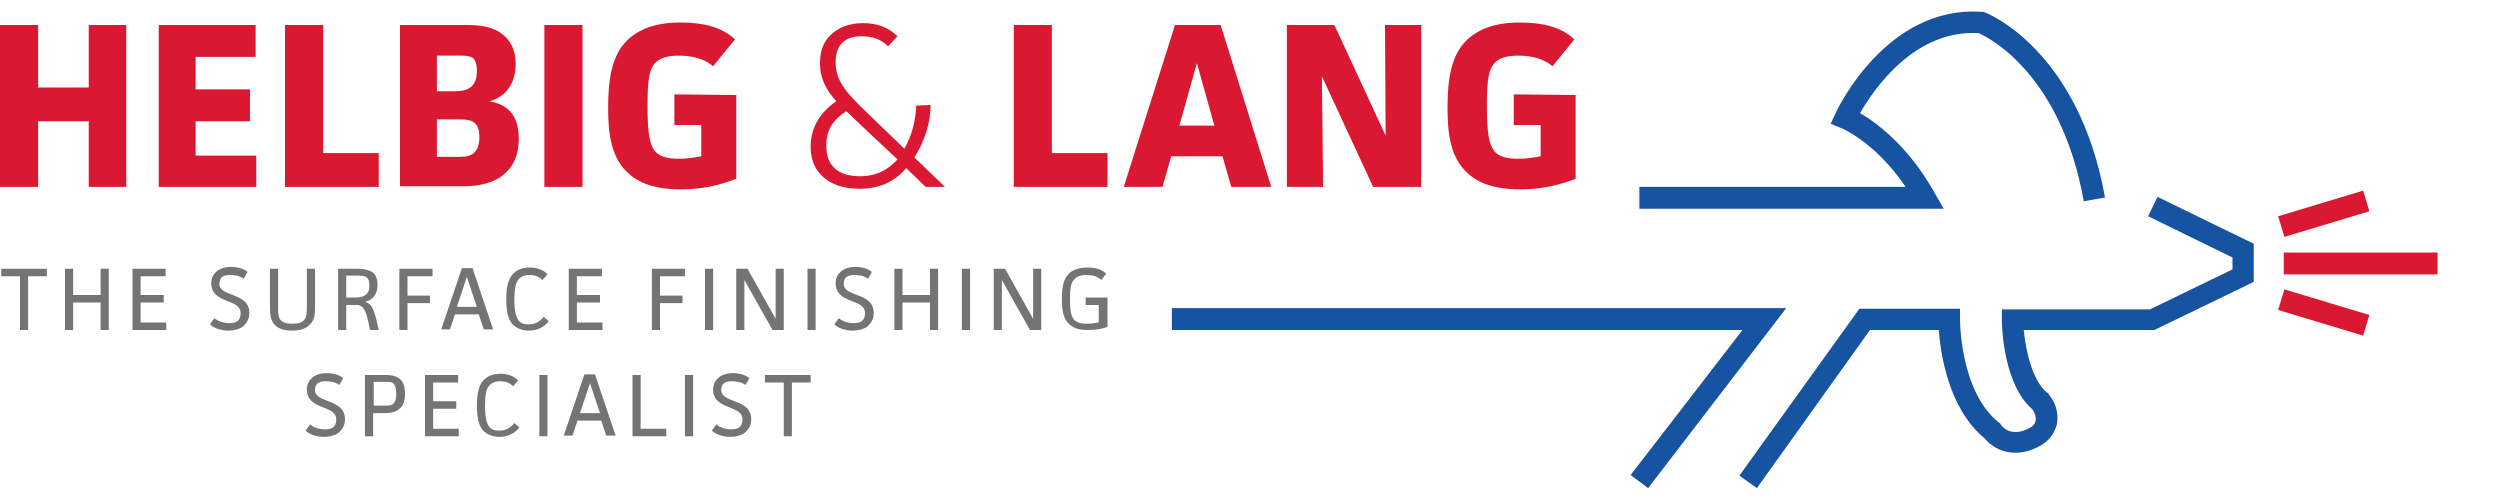
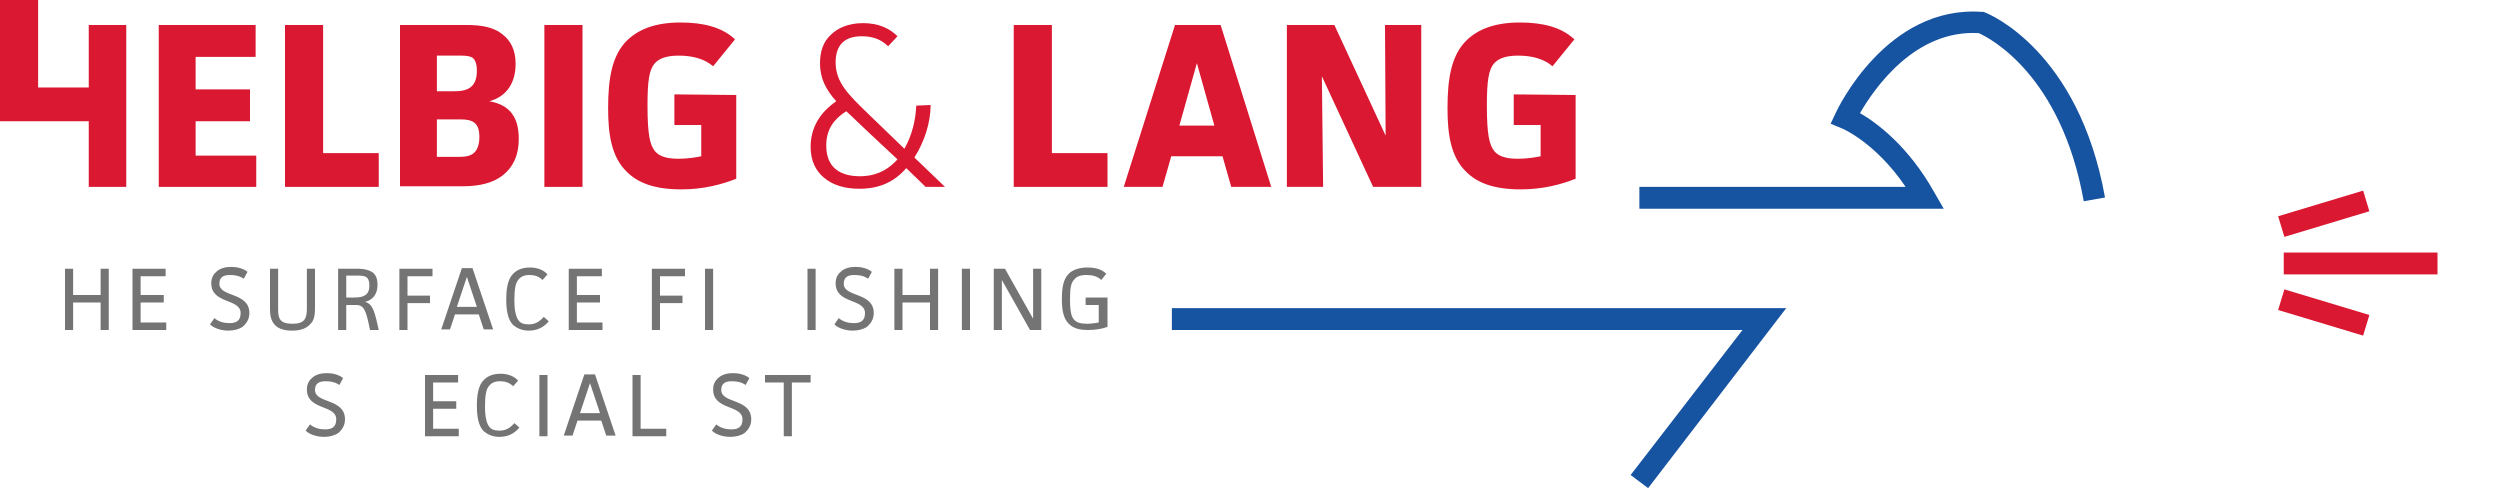
<svg xmlns="http://www.w3.org/2000/svg" version="1.1" id="Ebene_1" x="0px" y="0px" width="400px" height="80px" viewBox="15 144.5 400 80" enable-background="new 15 144.5 400 80" xml:space="preserve">
  <g>
    <path fill="#DA1831" d="M393.1,198.2l-13.6-4.1l1-3.3l13.6,4.1L393.1,198.2z M405,188.4h-24.6v-3.5H405V188.4z M380.5,182.4l-1-3.3   l13.6-4.1l1,3.3L380.5,182.4z" />
    <g>
-       <path fill="#DA1831" d="M21.1,148.5v10h8.1v-10h6v25.9h-6v-10.5h-8.1v10.5H15v-25.9H21.1z" />
+       <path fill="#DA1831" d="M21.1,148.5v10h8.1v-10h6v25.9h-6v-10.5h-8.1H15v-25.9H21.1z" />
      <path fill="#DA1831" d="M55.9,148.5v5.1h-9.6v5.2H55v5.1h-8.7v5.5H56v5H40.4v-25.9L55.9,148.5L55.9,148.5z" />
      <path fill="#DA1831" d="M66.7,148.5V169h8.9v5.4h-15v-25.9H66.7z" />
      <path fill="#DA1831" d="M89.8,148.5c2.3,0,4.3,0.4,5.6,1.5c1.3,1,2.1,2.5,2.1,4.7c0,2.9-1.3,5.2-4.2,6c3.4,0.6,4.7,2.7,4.7,6    c0,2.8-1,4.6-2.5,5.8c-1.6,1.3-3.9,1.8-6.3,1.8H79v-25.8H89.8z M84.9,159.1h2.8c2.1,0,3.6-0.6,3.6-3.3c0-1.1-0.3-1.7-0.6-2    c-0.4-0.3-1-0.4-1.9-0.4h-3.9V159.1z M84.9,169.6h3.6c1.1,0,1.9-0.2,2.4-0.7s0.8-1.3,0.8-2.5c0-2.2-1-2.8-3-2.8h-3.8V169.6z" />
      <path fill="#DA1831" d="M108.2,148.5v25.9h-6.1v-25.9H108.2z" />
      <path fill="#DA1831" d="M132.8,159.7v13.4c-2.3,0.9-5.2,1.7-8.8,1.7c-4.2,0-6.9-1-8.7-2.8c-2.5-2.4-3-6.1-3-10.2    c0-4.7,0.6-8.5,3.1-10.9c1.8-1.7,4.4-2.8,8.5-2.8c3.5,0,6.6,0.7,8.7,2.7l-3.5,4.3c-1.4-1.2-3.3-1.7-5.5-1.7    c-2.1,0-3.2,0.5-3.9,1.3c-0.8,1-1.1,2.6-1.1,6.7c0,4.7,0.4,6.3,1.2,7.3c0.7,0.8,1.8,1.2,3.8,1.2c1.3,0,2.7-0.2,3.6-0.4v-5h-4.3    v-4.9L132.8,159.7L132.8,159.7z" />
      <path fill="#DA1831" d="M163.9,161.3c0,2.8-1,5.9-2.6,8.4l4.9,4.7h-3.1l-3.1-3c-1.9,2.2-4.3,3.3-7.5,3.3c-2.4,0-4.3-0.6-5.7-1.8    c-1.3-1.1-2.1-2.7-2.1-4.9c0-3.1,1.5-5.5,4.1-7.3c-1.7-1.9-2.6-3.7-2.6-6.1c0-1.8,0.5-3.4,1.7-4.5c1.1-1.1,2.8-1.9,5.2-1.9    s4.2,0.8,5.5,2.1l-1.5,1.6c-1.1-1.1-2.5-1.6-4.2-1.6c-2.8,0-4.2,1.4-4.2,4.2c0,3.2,2.1,5.2,5.2,8.2l5.8,5.6    c1.2-2.1,1.8-4.5,1.9-6.9L163.9,161.3L163.9,161.3z M150.4,162.3c-1.9,1.2-3.2,2.8-3.2,5.5c0,3.5,2.2,4.9,5.4,4.9    c2,0,4.1-0.6,6-2.7C151.6,163.5,151,162.8,150.4,162.3z" />
      <path fill="#DA1831" d="M183.3,148.5V169h8.9v5.4h-15v-25.9H183.3z" />
      <path fill="#DA1831" d="M212,174.4l-1.4-4.9h-8.2l-1.4,4.9h-6.2l8.2-25.9h7.3l8.1,25.9H212z M206.5,154.6l-2.8,10h5.6L206.5,154.6    z" />
      <path fill="#DA1831" d="M228.5,148.5l8.2,17.7l-0.1-17.7h5.8v25.9h-7.7l-8.2-17.7l0.2,17.7h-5.8v-25.9H228.5z" />
      <path fill="#DA1831" d="M267.1,159.7v13.4c-2.3,0.9-5.2,1.7-8.8,1.7c-4.2,0-6.9-1-8.7-2.8c-2.5-2.4-3-6.1-3-10.2    c0-4.7,0.6-8.5,3.1-10.9c1.8-1.7,4.4-2.8,8.5-2.8c3.5,0,6.6,0.7,8.7,2.7l-3.5,4.3c-1.4-1.2-3.3-1.7-5.5-1.7    c-2.1,0-3.2,0.5-3.9,1.3c-0.8,1-1.1,2.6-1.1,6.7c0,4.7,0.4,6.3,1.2,7.3c0.7,0.8,1.8,1.2,3.8,1.2c1.3,0,2.7-0.2,3.6-0.4v-5h-4.3    v-4.9L267.1,159.7L267.1,159.7z" />
    </g>
    <g>
-       <path fill="#747474" d="M22.5,187.5v1.2h-3v8.6h-1.3v-8.6h-3v-1.2H22.5z" />
      <path fill="#747474" d="M26.7,187.5v4.2h4.4v-4.2h1.3v9.8h-1.3v-4.4h-4.4v4.4h-1.3v-9.8H26.7z" />
      <path fill="#747474" d="M41.5,187.5v1.2h-4v3h3.7v1.2h-3.7v3.2h4.1v1.2h-5.4v-9.8L41.5,187.5L41.5,187.5z" />
      <path fill="#747474" d="M54,189.1c-0.7-0.5-1.5-0.6-2.2-0.6c-1,0-1.7,0.3-1.7,1.4c0,2.2,4.8,1.3,4.8,4.7c0,1-0.5,1.7-1.1,2.2    c-0.6,0.4-1.4,0.6-2.3,0.6c-0.9,0-2.2-0.3-2.9-1l0.7-1c0.7,0.6,1.6,0.8,2.4,0.8c1,0,1.8-0.3,1.8-1.6c0-2.4-4.7-1.4-4.7-4.8    c0-0.9,0.4-1.5,0.9-1.9c0.6-0.5,1.4-0.7,2.3-0.7c0.8,0,1.9,0.2,2.6,0.8L54,189.1z" />
      <path fill="#747474" d="M59.5,187.5v6.4c0,1.5,0.2,2.4,2.3,2.4c2,0,2.3-0.9,2.3-2.5v-6.3h1.3v6.3c0,1-0.1,1.9-0.7,2.5    c-0.6,0.7-1.5,1.1-3,1.1c-1.4,0-2.3-0.4-2.8-1c-0.6-0.7-0.7-1.6-0.7-2.5v-6.4H59.5z" />
      <path fill="#747474" d="M72.4,187.5c0.8,0,1.6,0.2,2.1,0.5c0.6,0.4,0.9,1,0.9,2.1c0,1.4-0.7,2.4-2,2.7c1.3,0.3,1.6,1.8,2.2,4.5    h-1.4c-0.6-3-0.9-4-2.2-4h-1.6v4h-1.3v-9.8H72.4z M70.4,192.1h1.3c1.5,0,2.4-0.4,2.4-1.9c0-0.6-0.1-1-0.4-1.3    c-0.2-0.2-0.7-0.3-1.3-0.3h-2V192.1z" />
      <path fill="#747474" d="M84.2,187.5v1.2h-4v3.1h3.6v1.2h-3.6v4.3h-1.3v-9.8H84.2z" />
      <path fill="#747474" d="M92.4,197.2l-0.8-2.4h-3.8l-0.8,2.4h-1.4l3.3-9.8h1.7l3.3,9.8H92.4z M89.7,188.8l-1.6,4.8h3.2L89.7,188.8z    " />
      <path fill="#747474" d="M102.8,195.9c-0.8,1-1.9,1.5-3.2,1.5c-1.1,0-1.9-0.4-2.5-0.9c-0.9-0.9-1.1-2.5-1.1-4.1s0.2-3.2,1.1-4.1    c0.6-0.6,1.4-1,2.7-1c1,0,2.1,0.3,2.8,1.1l-0.8,0.9c-0.6-0.6-1.3-0.8-2.1-0.8c-1,0-1.5,0.4-1.8,0.8c-0.4,0.5-0.6,1.4-0.6,3.2    c0,1.9,0.3,2.8,0.7,3.3c0.3,0.4,0.8,0.6,1.6,0.6c1,0,1.7-0.4,2.4-1.2L102.8,195.9z" />
      <path fill="#747474" d="M111.3,187.5v1.2h-4v3h3.7v1.2h-3.7v3.2h4.1v1.2H106v-9.8L111.3,187.5L111.3,187.5z" />
      <path fill="#747474" d="M124.6,187.5v1.2h-4v3.1h3.6v1.2h-3.6v4.3h-1.3v-9.8H124.6z" />
      <path fill="#747474" d="M129.1,187.5v9.8h-1.3v-9.8H129.1z" />
-       <path fill="#747474" d="M134.6,187.5l4.5,8v-8h1.3v9.8h-1.8l-4.5-8v8h-1.3v-9.8H134.6z" />
      <path fill="#747474" d="M145.5,187.5v9.8h-1.3v-9.8H145.5z" />
      <path fill="#747474" d="M153.9,189.1c-0.7-0.5-1.5-0.6-2.2-0.6c-1,0-1.7,0.3-1.7,1.4c0,2.2,4.8,1.3,4.8,4.7c0,1-0.5,1.7-1.1,2.2    c-0.6,0.4-1.4,0.6-2.3,0.6c-0.9,0-2.2-0.3-2.9-1l0.7-1c0.7,0.6,1.6,0.8,2.4,0.8c1,0,1.8-0.3,1.8-1.6c0-2.4-4.7-1.4-4.7-4.8    c0-0.9,0.4-1.5,0.9-1.9c0.6-0.5,1.4-0.7,2.3-0.7c0.8,0,1.9,0.2,2.6,0.8L153.9,189.1z" />
      <path fill="#747474" d="M159.4,187.5v4.2h4.4v-4.2h1.3v9.8h-1.3v-4.4h-4.4v4.4h-1.3v-9.8H159.4z" />
      <path fill="#747474" d="M170.2,187.5v9.8h-1.3v-9.8H170.2z" />
      <path fill="#747474" d="M175.8,187.5l4.5,8v-8h1.3v9.8h-1.8l-4.5-8v8H174v-9.8H175.8z" />
      <path fill="#747474" d="M192.2,192v4.8c-0.8,0.3-1.9,0.5-3.1,0.5c-1.5,0-2.4-0.3-3.1-1c-0.9-0.9-1.1-2.3-1.1-3.9    c0-1.8,0.2-3.2,1.1-4.1c0.6-0.6,1.6-1,3-1c1.3,0,2.3,0.3,3,1l-0.8,1c-0.6-0.6-1.4-0.8-2.4-0.8s-1.6,0.3-1.9,0.7    c-0.5,0.5-0.7,1.2-0.7,3.2c0,2.2,0.3,2.9,0.7,3.3c0.4,0.4,1,0.6,2,0.6c0.6,0,1.4-0.1,1.9-0.2v-2.8h-2.1v-1.2h3.5L192.2,192    L192.2,192z" />
      <path fill="#747474" d="M69.3,206.1c-0.7-0.5-1.5-0.6-2.2-0.6c-1,0-1.7,0.3-1.7,1.4c0,2.2,4.8,1.3,4.8,4.7c0,1-0.5,1.7-1.1,2.2    c-0.6,0.4-1.4,0.6-2.3,0.6s-2.2-0.3-2.9-1l0.7-1c0.7,0.6,1.6,0.8,2.4,0.8c1,0,1.8-0.3,1.8-1.6c0-2.4-4.7-1.4-4.7-4.8    c0-0.9,0.4-1.5,0.9-1.9c0.6-0.5,1.4-0.7,2.3-0.7c0.8,0,1.9,0.2,2.6,0.8L69.3,206.1z" />
-       <path fill="#747474" d="M76.7,204.5c0.8,0,1.5,0.1,2.1,0.5s1,1.1,1,2.5c0,1.3-0.4,2.1-1,2.5c-0.5,0.4-1.3,0.6-2.1,0.6h-2v3.7h-1.3    v-9.8H76.7z M74.8,209.4h2c0.6,0,1-0.1,1.2-0.4c0.3-0.3,0.4-0.8,0.4-1.5c0-0.9-0.2-1.3-0.4-1.6c-0.3-0.3-0.6-0.3-1.3-0.3h-1.9    C74.8,205.6,74.8,209.4,74.8,209.4z" />
      <path fill="#747474" d="M88.3,204.5v1.2h-4v3H88v1.2h-3.7v3.2h4.1v1.2H83v-9.8L88.3,204.5L88.3,204.5z" />
      <path fill="#747474" d="M98.1,212.9c-0.8,1-1.9,1.5-3.2,1.5c-1.1,0-1.9-0.4-2.5-0.9c-0.9-0.9-1.1-2.5-1.1-4.1s0.2-3.2,1.1-4.1    c0.6-0.6,1.4-1,2.7-1c1,0,2.1,0.3,2.8,1.1l-0.8,0.9c-0.6-0.6-1.3-0.8-2.1-0.8c-1,0-1.5,0.4-1.8,0.8c-0.4,0.5-0.6,1.4-0.6,3.2    c0,1.9,0.3,2.8,0.7,3.3c0.3,0.4,0.8,0.6,1.6,0.6c1,0,1.7-0.4,2.4-1.2L98.1,212.9z" />
      <path fill="#747474" d="M102.6,204.5v9.8h-1.3v-9.8H102.6z" />
      <path fill="#747474" d="M112,214.2l-0.8-2.4h-3.8l-0.8,2.4h-1.4l3.3-9.8h1.7l3.3,9.8H112z M109.4,205.8l-1.6,4.8h3.2L109.4,205.8z    " />
      <path fill="#747474" d="M117.5,204.5v8.6h4.1v1.2h-5.4v-9.8H117.5z" />
-       <path fill="#747474" d="M125.9,204.5v9.8h-1.3v-9.8H125.9z" />
      <path fill="#747474" d="M134.3,206.1c-0.7-0.5-1.5-0.6-2.2-0.6c-1,0-1.7,0.3-1.7,1.4c0,2.2,4.8,1.3,4.8,4.7c0,1-0.5,1.7-1.1,2.2    c-0.6,0.4-1.4,0.6-2.3,0.6c-0.9,0-2.2-0.3-2.9-1l0.7-1c0.7,0.6,1.6,0.8,2.4,0.8c1,0,1.8-0.3,1.8-1.6c0-2.4-4.7-1.4-4.7-4.8    c0-0.9,0.4-1.5,0.9-1.9c0.6-0.5,1.4-0.7,2.3-0.7c0.8,0,1.9,0.2,2.6,0.8L134.3,206.1z" />
      <path fill="#747474" d="M144.7,204.5v1.2h-3v8.6h-1.3v-8.6h-3v-1.2H144.7z" />
    </g>
    <g>
      <polygon fill="#1653A1" points="202.5,193.8 202.5,197.3 293.8,197.3 275.9,220.5 278.7,222.6 300.8,193.8   " />
      <path fill="#1653A1" d="M324.5,175.3c-4.2-7.5-9.3-11.2-11.9-12.7c2.2-3.8,8.7-13.4,19-12.8c1.8,0.8,13.2,6.7,16.8,26.9l3.4-0.6    c-4.2-23.5-18.6-29.4-19.2-29.6l-0.2-0.1h-0.3c-15.2-1.1-23.1,15.5-23.4,16.2l-0.8,1.7l1.7,0.7c0.1,0,5.5,2.3,10.3,9.4h-42.6v3.5    H326L324.5,175.3z" />
-       <path fill="#1653A1" d="M360.2,176l-1.5,3.1l13.5,6.6v1.9L359,194h-23.7v1.8c0,1.1,0.3,10.3,4.9,14.2c0.4,0.6,0.6,1.3,0.5,1.8    s-0.4,0.9-1,1.2c-1.9,1-3.6,0.8-4.6-0.6l-0.1-0.2l-0.2-0.1c-6.2-5-6.2-16.3-6.2-16.5v-1.7h-16.1l-19.2,26.7l2.8,2l18.1-25.3h11    c0.3,3.7,1.5,12.5,7.3,17.3c2.1,2.5,5.5,3.1,8.8,1.3c1.5-0.8,2.4-2,2.8-3.5c0.3-1.6-0.1-3.4-1.3-4.8l-0.1-0.2l-0.2-0.1    c-2.4-2-3.4-6.9-3.7-10h20.9l15.9-7.7v-6.1L360.2,176z" />
    </g>
  </g>
</svg>